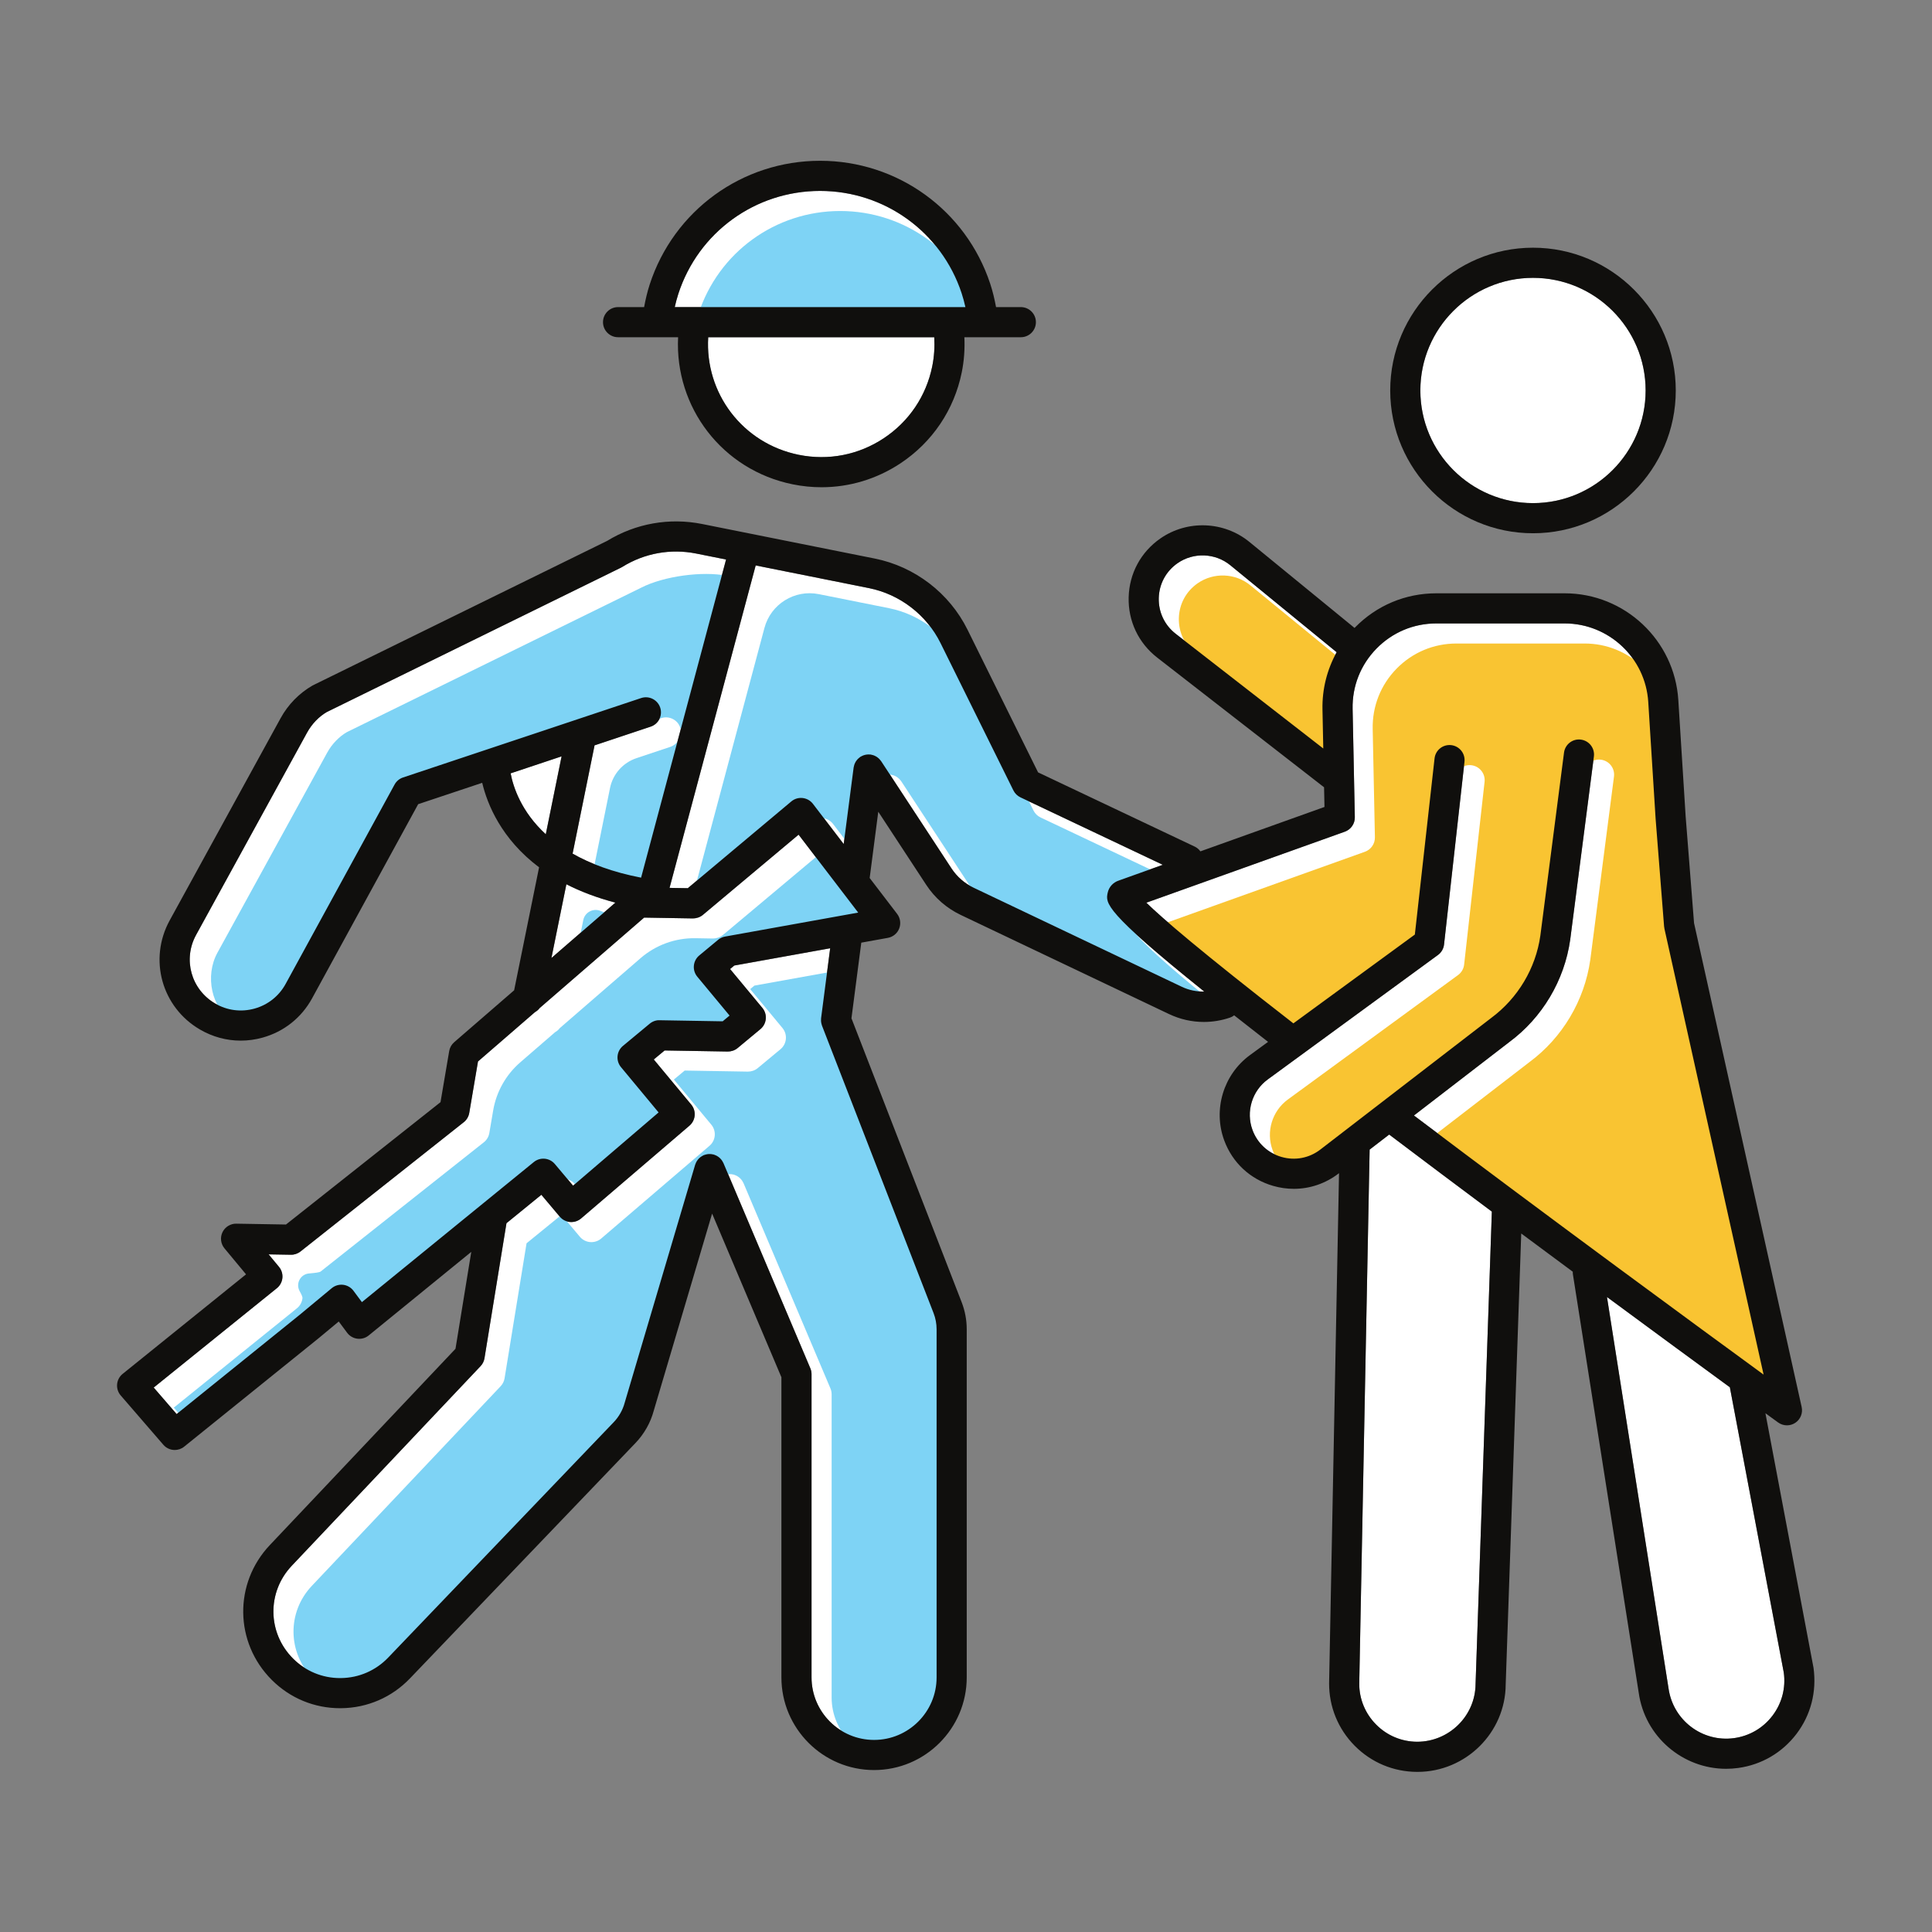
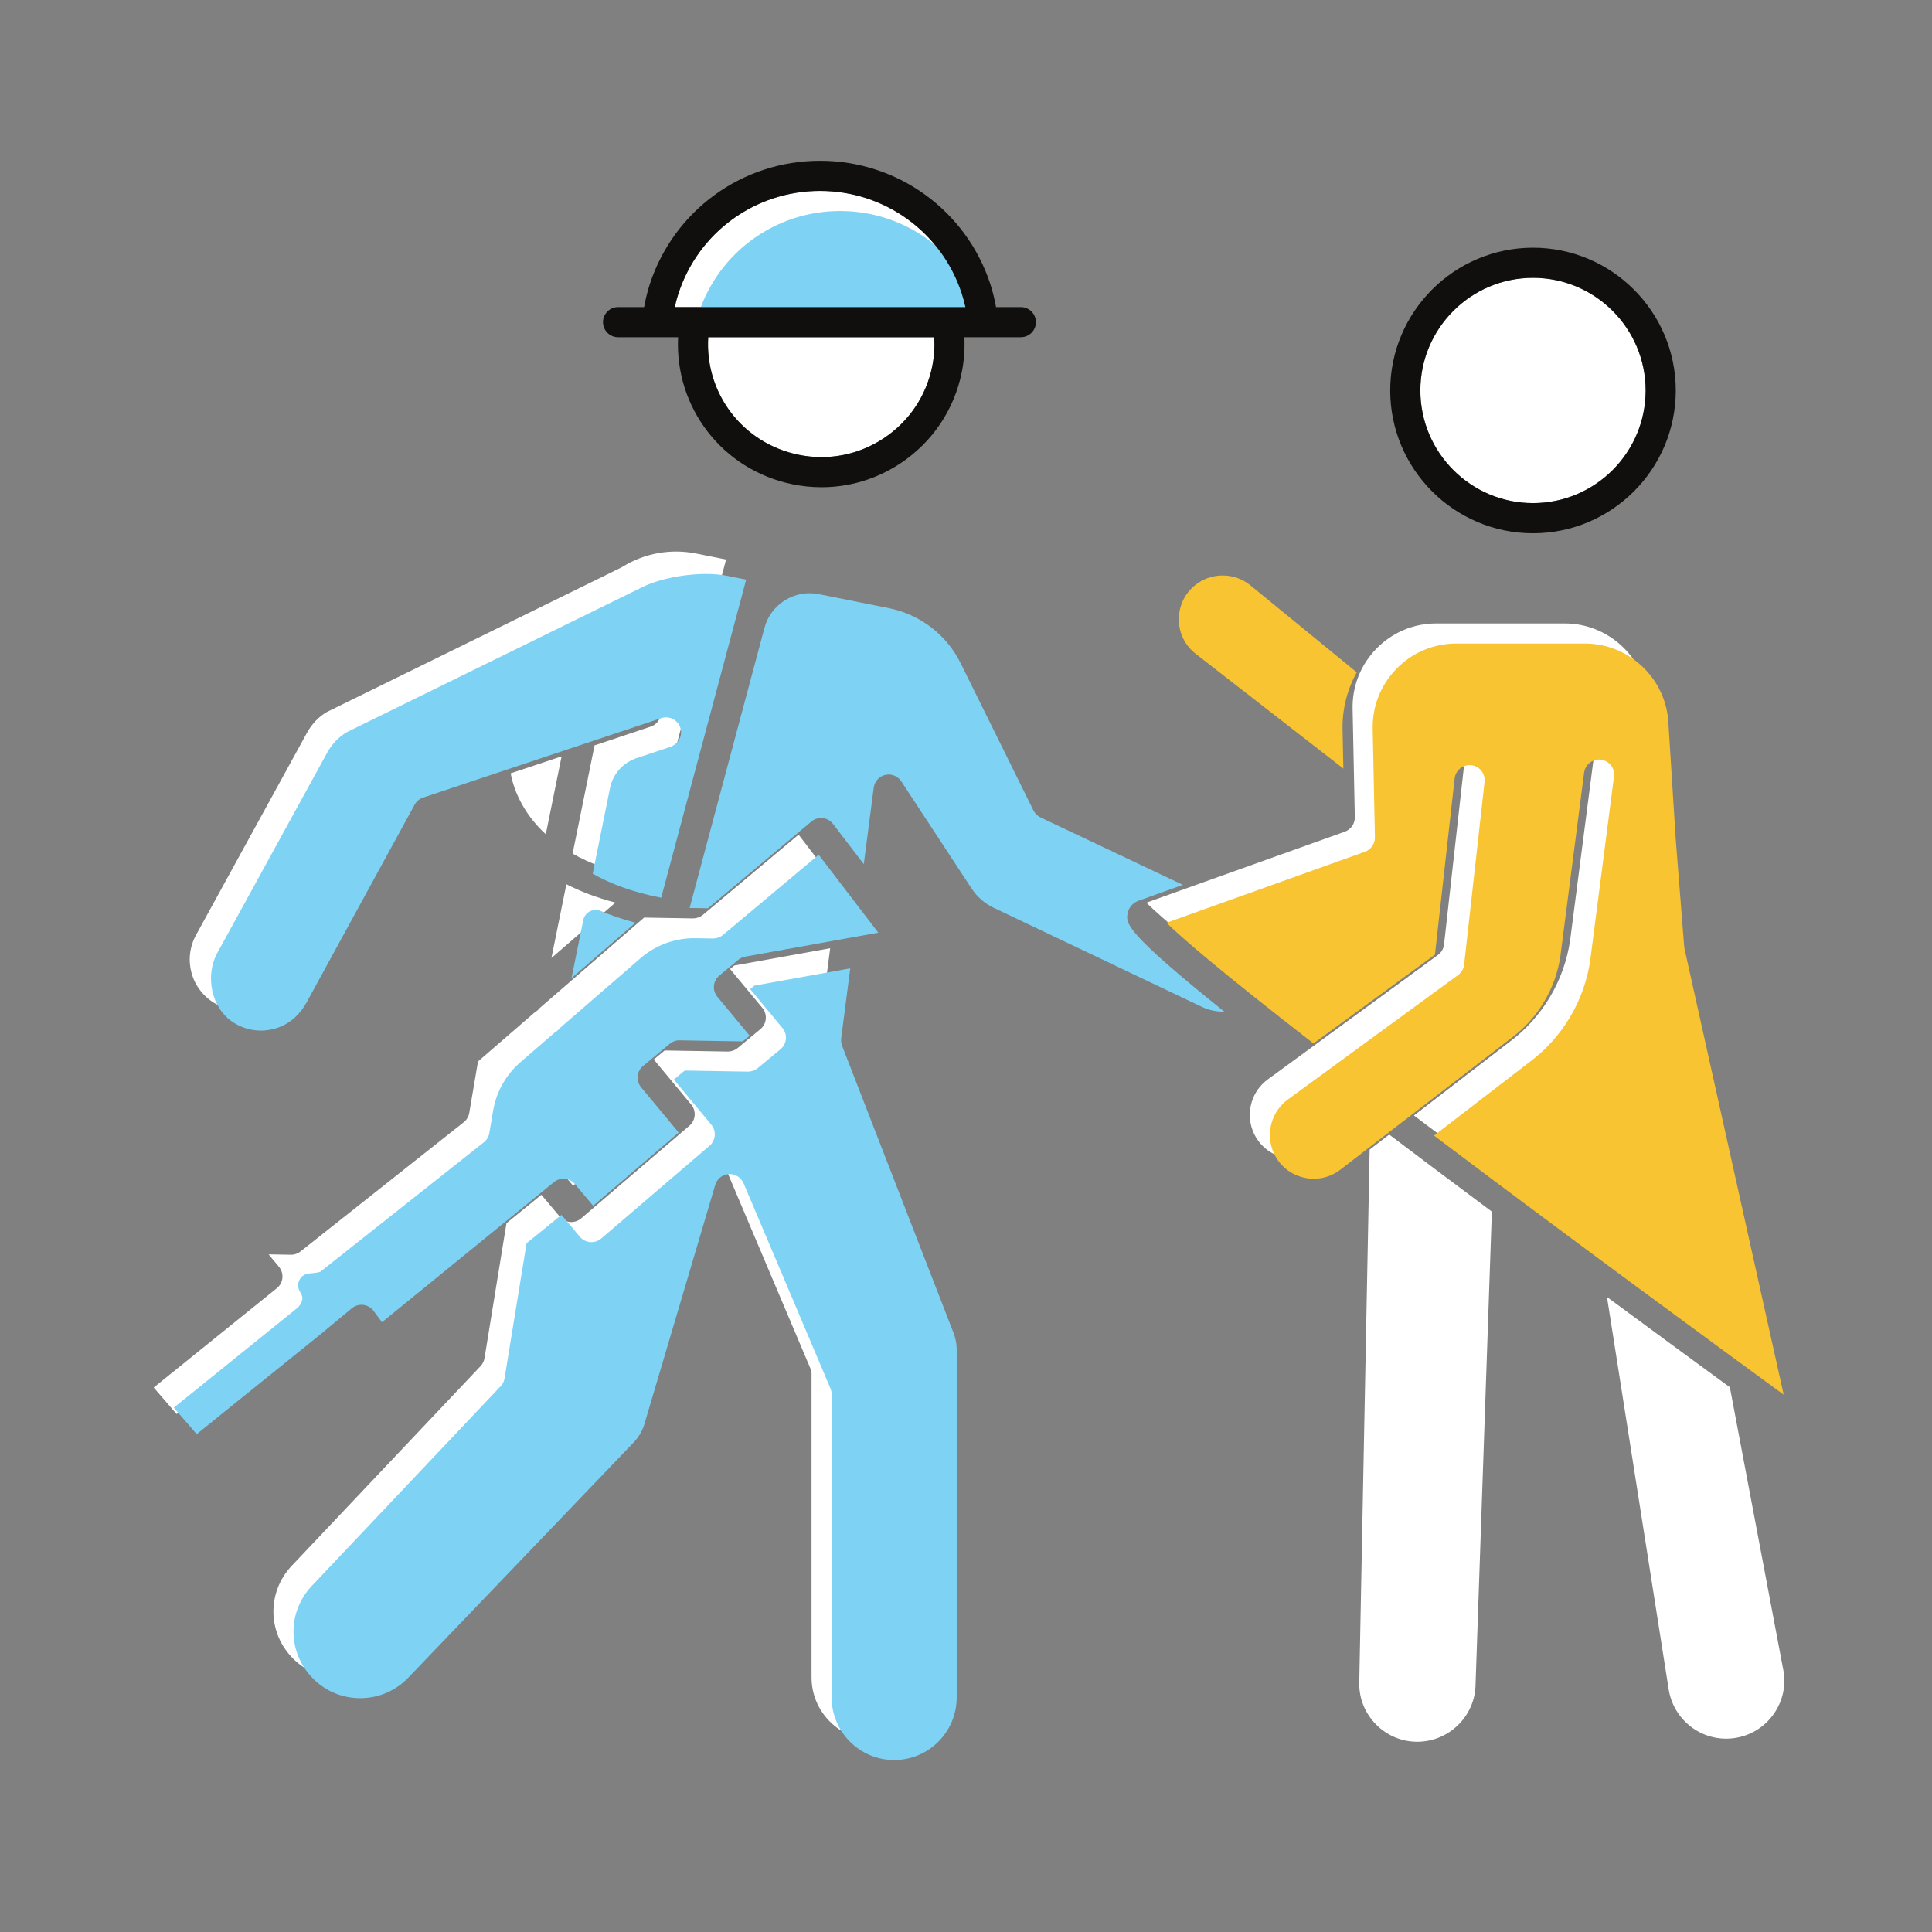
<svg xmlns="http://www.w3.org/2000/svg" xmlns:ns1="http://sodipodi.sourceforge.net/DTD/sodipodi-0.dtd" xmlns:ns2="http://www.inkscape.org/namespaces/inkscape" version="1.1" id="svg2" width="3266.667" height="3266.667" viewBox="0 0 3266.667 3266.667" ns1:docname="shutterstock_1542946763.eps">
  <rect x="0" y="0" width="3266.667" height="3266.667" fill="#808080" stroke="none" />
  <defs id="defs6" />
  <ns1:namedview id="namedview4" pagecolor="#ffffff" bordercolor="#000000" borderopacity="0.25" ns2:showpageshadow="2" ns2:pageopacity="0.0" ns2:pagecheckerboard="0" ns2:deskcolor="#d1d1d1" />
  <g id="g8" ns2:groupmode="layer" ns2:label="ink_ext_XXXXXX" transform="matrix(1.333,0,0,-1.333,0,3266.667)">
    <g id="g10" transform="scale(0.1)">
      <path d="m 10402.2,22084.4 c -821.84,0 -1544.55,-524.7 -1798.12,-1305.9 -17.85,-54.8 -32.59,-111 -45.34,-167.7 h 3686.86 c -13.5,59.8 -29.2,119.2 -48.4,177.3 -256.4,775.4 -977.7,1296.3 -1795,1296.3" style="fill:#ffffff;fill-opacity:1;fill-rule:nonzero;stroke:none" id="path12" />
      <path d="m 21111.9,12727.8 c -1,4.4 -0.9,8.8 -1.6,13.3 -0.7,4.4 -2,8.6 -2.4,13.2 l -107.6,1367.4 -93.4,1481.4 c -35.1,558.1 -500.6,995.2 -1059.8,995.2 h -1628.5 c -287.7,0 -557,-113.2 -758.5,-318.8 -201.4,-205.5 -309,-477.1 -303.2,-764.8 l 28.1,-1374.1 c 1.7,-82.1 -49.3,-156.1 -126.7,-183.8 l -2517.8,-900.7 c 196.5,-191.8 683,-613 1865.2,-1530.6 l 1540.6,1126.4 250,2234.1 c 11.6,104.9 105.9,180.4 211.1,168.7 104.9,-11.8 180.4,-106.3 168.6,-211.2 L 18316.7,12526 c -5.8,-53.2 -33.8,-101.4 -77,-133 l -2159.2,-1578.8 c -199.7,-145.9 -279.2,-409.8 -193.3,-641.7 62,-167.6 196,-291.9 367.7,-341.3 171.8,-49.5 351.5,-15.1 492.8,93.8 l 2166.3,1668.3 c 339.3,250.8 565.7,630.8 624.3,1044.9 l 300.3,2321.5 c 13.4,104.7 109.3,178.9 213.9,165 104.7,-13.5 178.6,-109.3 165,-214 l -300.4,-2323.8 c -73.2,-517.2 -354.7,-989.6 -772.9,-1298.7 L 17935,10356.9 c 1729.6,-1306.1 3621.5,-2692.7 4435,-3286.6 l -1258.1,5657.5" style="fill:#ffffff;fill-opacity:1;fill-rule:nonzero;stroke:none" id="path14" />
      <path d="m 21942.1,6909.6 c -388.3,283.8 -934.2,684.1 -1558.7,1145 l 780.4,-4961.7 c 56.2,-406.6 428.9,-689.3 832.3,-633.6 195.2,26.9 368.3,128.2 487.2,285.3 119.1,157.1 169.7,351.1 142.7,546.3 l -683.9,3618.7" style="fill:#ffffff;fill-opacity:1;fill-rule:nonzero;stroke:none" id="path16" />
      <path d="m 10131.4,18737.2 c 376.8,-76.3 759.4,-1.6 1079,210.4 319.9,211.9 538.1,535.8 614.4,911.8 24.8,122.5 32.7,246.1 25.6,369.2 H 8983.24 c -43.8,-708.6 435.07,-1346.7 1148.16,-1491.4" style="fill:#ffffff;fill-opacity:1;fill-rule:nonzero;stroke:none" id="path18" />
      <path d="m 6994.48,12354.4 811.24,702.6 c -238.62,62.7 -444.34,142.2 -621.51,232.8 l -189.73,-935.4" style="fill:#ffffff;fill-opacity:1;fill-rule:nonzero;stroke:none" id="path20" />
      <path d="m 8374.17,15531 c 33.47,-100.1 -20.65,-208.4 -120.81,-241.8 l -712.71,-237.7 c -0.49,-3.2 -0.31,-6.3 -0.92,-9.5 l -276.7,-1363.6 c 222.32,-126.6 506.11,-234.8 868.85,-304.7 l 1077.91,4035.3 -378.28,75.7 c -324.71,65 -657.27,4.7 -937.96,-169.4 -5.34,-3.3 -10.82,-6.4 -16.41,-9.2 L 4145.21,15474.5 c -98.78,-57.4 -189.11,-149.7 -250.2,-261.1 L 2487.65,12647.9 c -170.08,-309.9 -64.08,-692.3 241.23,-870.4 152.28,-88.9 329.69,-111.8 499.65,-64.7 169.95,47.3 310.16,158.5 394.76,313.4 l 1381.75,2528.6 c 23.13,42.4 61.45,74.4 107.25,89.6 l 3020.14,1007.4 c 100.03,33.3 208.27,-20.7 241.74,-120.8" style="fill:#ffffff;fill-opacity:1;fill-rule:nonzero;stroke:none" id="path22" />
      <path d="m 17372.9,9924.1 -131.7,-6772.6 c -1,-194.2 74.9,-379.9 213.6,-519.9 138.6,-140 323.5,-217.6 520.5,-218.5 404.7,-0.1 739.4,327.4 741.4,734.3 l 206.4,5990.3 c -432.8,322.8 -872.9,652.9 -1302.2,977.4 l -248,-191" style="fill:#ffffff;fill-opacity:1;fill-rule:nonzero;stroke:none" id="path24" />
-       <path d="m 14049.9,13181 c 15.6,74.4 69.6,133.4 142.5,156.6 l 556.7,199.1 -1805.4,855.5 c -38.9,18.4 -70.5,49.4 -89.5,87.9 l -924.5,1869.4 c -177.1,358 -516.5,618.5 -908,696.8 l -1436.36,287.5 -1092.54,-4089.9 231.59,-3.9 1312.71,1100.3 c 39.9,33.5 90.9,49.3 143.8,43.5 51.8,-5.8 99,-32.5 130.8,-73.9 l 390.1,-509.9 125.9,970.6 c 0.3,2.2 1.2,4.2 1.5,6.4 1.2,7 3,13.9 4.9,20.7 1.5,5.4 2.9,10.7 4.9,15.9 2.4,6.3 5.3,12.3 8.4,18.3 2.6,5.1 5,10.1 8,14.9 3.5,5.6 7.6,10.8 11.7,16.1 3.6,4.5 7.1,9.1 11,13.3 4.3,4.6 9,8.7 13.8,12.9 4.9,4.3 9.7,8.4 14.9,12.1 2,1.4 3.6,3.2 5.7,4.6 3,2 6.4,3.1 9.5,5 5.8,3.3 11.6,6.4 17.6,9.1 5.6,2.5 11.2,4.6 16.8,6.5 6.1,2.1 12.2,3.8 18.5,5.3 5.9,1.3 11.9,2.3 17.9,3.1 6.3,0.8 12.4,1.4 18.8,1.6 6.5,0.1 12.8,-0.1 19.3,-0.6 3.7,-0.3 7.2,0.2 11,-0.3 2.4,-0.3 4.6,-1.3 7,-1.7 6.4,-1.1 12.6,-2.7 18.8,-4.4 6.1,-1.6 12.1,-3.3 17.9,-5.5 5.5,-2.1 10.6,-4.7 15.9,-7.3 5.9,-2.9 11.7,-5.8 17.2,-9.3 4.9,-3.1 9.5,-6.6 14.1,-10.2 5.2,-4 10.3,-7.9 15.1,-12.4 4.1,-3.9 7.9,-8.2 11.8,-12.6 4.5,-5.2 9,-10.4 13,-16 1.3,-1.9 3,-3.4 4.3,-5.3 l 891.4,-1359.1 c 69.7,-106.2 167,-191.1 281.7,-245.7 l 2642.2,-1257.3 c 89.7,-42.7 186.4,-61.1 283.4,-60.3 -1272.5,1021.2 -1252.9,1122.5 -1225.8,1252.6" style="fill:#ffffff;fill-opacity:1;fill-rule:nonzero;stroke:none" id="path26" />
      <path d="m 10423.8,11505.6 c -2.1,6.2 -3.8,12.5 -5.3,19 -1.4,6.3 -2.5,12.5 -3.3,18.9 -0.6,5.7 -1,11.4 -1.1,17.2 -0.2,7.3 0,14.4 0.6,21.6 0.2,2.7 -0.1,5.4 0.2,8.2 l 115.3,887.7 -1215.96,-218.9 -53.62,-44.6 409.58,-493.3 c 67.43,-81.2 56.23,-201.7 -25.01,-269.1 l -289.15,-240.1 c -35.2,-29.2 -80.74,-44.5 -125.28,-44 l -800.48,13.5 -137.6,-114.2 475.39,-572.6 c 66.68,-80.3 56.48,-199.3 -22.78,-267.2 L 7371.14,9051.2 c -38.69,-33.2 -89.2,-49.2 -139.84,-45.4 -50.76,4.2 -97.91,28.5 -130.64,67.5 l -233.89,277.9 -442.54,-360.6 -278.81,-1712.4 c -6.1,-37.8 -23.52,-72.8 -49.77,-100.6 L 3700.8,4645.6 c -316.5,-334.5 -309.29,-851.7 16.43,-1177.4 159.74,-159.8 371.37,-247.4 596.81,-247.4 3.24,0 6.35,0.1 9.46,0.1 228.92,2.4 442.29,94.9 600.67,260.2 L 7784.7,6466.8 c 66.31,69.2 114.46,154.7 139.22,247.2 l 893.66,3018 c 0.87,3 2.43,5.6 3.48,8.5 2.18,6.2 4.67,12.2 7.41,18.1 2.61,5.5 5.28,10.9 8.4,16.1 3.3,5.5 6.9,10.8 10.76,16 3.41,4.7 6.84,9.2 10.63,13.4 4.61,5.2 9.52,9.9 14.69,14.6 3.92,3.6 7.9,7 12.13,10.2 5.54,4.3 11.44,8.2 17.54,11.8 4.79,2.9 9.58,5.6 14.56,8 3.17,1.6 5.84,3.6 9.14,5 3.23,1.4 6.53,1.9 9.83,3.1 5.47,1.9 10.95,3.6 16.6,5.1 6.66,1.7 13.26,3.2 19.97,4.2 5.41,0.8 10.82,1.3 16.36,1.7 7.1,0.4 14.12,0.6 21.15,0.2 5.17,-0.2 10.34,-0.8 15.49,-1.5 7.53,-1 14.93,-2.3 22.28,-4.2 2.36,-0.6 4.72,-0.6 7.09,-1.3 2.42,-0.8 4.54,-2.1 6.96,-2.9 7.29,-2.5 14.25,-5.3 21.15,-8.6 4.73,-2.3 9.34,-4.7 13.81,-7.3 5.98,-3.5 11.64,-7.3 17.17,-11.4 4.61,-3.4 9.08,-6.9 13.38,-10.7 4.67,-4.2 9.08,-8.7 13.38,-13.4 4.28,-4.6 8.27,-9.3 12.06,-14.3 3.43,-4.6 6.6,-9.4 9.65,-14.4 3.79,-6 7.21,-12.2 10.26,-18.7 1.18,-2.4 2.79,-4.5 3.86,-7 L 10278.7,7150 c 10.1,-23.6 15.2,-49 15.2,-74.6 V 3229.5 c 0,-437.3 355.8,-793.1 793.1,-793.1 437.3,0 793.2,355.8 793.2,793.1 v 4414.9 c 0,70.8 -13.1,140.3 -38.7,206.6 l -1415.2,3645.8 c -1.2,2.9 -1.5,5.9 -2.5,8.8" style="fill:#ffffff;fill-opacity:1;fill-rule:nonzero;stroke:none" id="path28" />
      <path d="m 7123.5,14912.4 -646.46,-215.6 c 32.84,-173.5 134.25,-486.1 445.97,-772.8 l 200.49,988.4" style="fill:#ffffff;fill-opacity:1;fill-rule:nonzero;stroke:none" id="path30" />
      <path d="m 8915.24,12901.2 c -35.33,-29.5 -82.48,-44.8 -126.02,-44.6 l -618.84,10.5 -1324.95,-1147.3 c -16.11,-21.8 -36.46,-38.8 -59.84,-51.9 l -722.53,-625.7 -110.86,-652.6 c -7.83,-46.5 -32.72,-88.5 -69.67,-117.8 l -2071.12,-1640 c -34.71,-27.4 -78.88,-42.3 -121.93,-41.2 l -282.29,4.8 131.63,-158.5 c 32.6,-39.4 48.14,-90.2 43.05,-141.1 -4.99,-50.9 -30.37,-97.6 -70.17,-129.7 L 1949.68,6906 l 290.62,-336.2 1561.03,1259 406.71,337.7 c 40.44,33.5 93.19,48.9 144.82,42.7 52,-6.2 99.28,-33.6 130.64,-75.7 l 106.99,-144 2180.73,1776.8 c 81,65.9 199.81,54.7 266.87,-25.1 l 230.91,-274.4 1084.77,928.8 -477.26,574.9 c -32.34,39 -47.9,89.3 -43.17,139.7 4.61,50.5 29.24,97 68.18,129.4 l 339.15,281.4 c 35.21,29.3 80.87,46.3 125.29,44.1 l 800.48,-13.6 87.58,72.8 -409.57,493.4 c -32.34,39 -47.9,89.2 -43.17,139.7 4.61,50.5 29.24,97 68.18,129.4 l 239.38,198.7 c 25.38,21 55.73,35.2 88.2,41 l 1688.66,304 -756.2,988.5 -1214.26,-1017.8" style="fill:#ffffff;fill-opacity:1;fill-rule:nonzero;stroke:none" id="path32" />
-       <path d="m 15606,17336.2 c -191.6,156.7 -466.9,167.1 -669.7,25.9 -146.6,-102.1 -233.3,-263.1 -238,-441.6 -4.6,-178.6 73.5,-343.9 214.6,-453.6 l 1872,-1455 -10.2,495 c -5.3,258.3 58.1,506.5 179.7,726.2 L 15606,17336.2" style="fill:#ffffff;fill-opacity:1;fill-rule:nonzero;stroke:none" id="path34" />
      <path d="m 20873.8,19553.1 c 0,787.9 -641,1428.8 -1428.8,1428.8 -787.8,0 -1428.7,-640.9 -1428.7,-1428.8 0,-787.8 640.9,-1428.8 1428.7,-1428.8 787.8,0 1428.8,641 1428.8,1428.8" style="fill:#ffffff;fill-opacity:1;fill-rule:nonzero;stroke:none" id="path36" />
      <path d="m 12451.9,20533.3 c -256.4,775.4 -977.6,1296.4 -1794.9,1296.4 -821.86,0 -1544.59,-524.9 -1798.14,-1306 -17.85,-54.8 -32.59,-111 -45.34,-167.7 h 3686.78 c -13.5,59.8 -29.1,119.2 -48.4,177.3" style="fill:#7ed3f5;fill-opacity:1;fill-rule:nonzero;stroke:none" id="path38" />
      <path d="m 7398.47,12835.2 -149.21,-735.6 811.24,702.6 c -161.77,42.5 -308.41,92.7 -441.28,148.9 -94.2,39.8 -200.42,-15.6 -220.75,-115.9" style="fill:#7ed3f5;fill-opacity:1;fill-rule:nonzero;stroke:none" id="path40" />
      <path d="m 8636.63,15245 c 15.32,-93.9 -47.69,-183.6 -137.98,-213.7 l -425.55,-142 c -171.72,-57.2 -299.7,-201.8 -335.57,-379.3 -81.37,-402.5 -219.73,-1086.4 -219.73,-1086.4 222.33,-126.6 506.12,-234.8 868.85,-304.7 l 1077.92,4035.3 -241.2,48.2 c -313.7,62.8 -803.63,-4.6 -1088.73,-149.7 l -2.73,-1.4 -3731.93,-1831.6 c -98.78,-57.4 -189.1,-149.7 -250.19,-261.1 l -1392.33,-2538 c -159.54,-290.9 -79,-700.9 199.32,-881.4 178.39,-115.6 395.49,-137.3 595.54,-58 146.24,58 262.3,174 337.73,312.1 L 5259.79,14300 c 23.15,42.3 61.47,74.4 107.27,89.6 L 8387.21,15397 c 109.98,36.6 229.88,-32.3 249.42,-152" style="fill:#7ed3f5;fill-opacity:1;fill-rule:nonzero;stroke:none" id="path42" />
      <path d="m 17209.2,15978.3 -1348.4,1103.1 c -191.6,156.7 -467,167.1 -669.8,25.9 -146.5,-102.1 -233.2,-263.1 -238,-441.6 -4.6,-178.6 73.6,-343.9 214.6,-453.6 l 1872,-1455 -10.1,495 c -5.3,258.3 58.1,506.5 179.7,726.2" style="fill:#f9c432;fill-opacity:1;fill-rule:nonzero;stroke:none" id="path44" />
      <path d="m 7292.86,9486.4 230.91,-274.4 1084.77,928.8 -477.25,574.9 c -32.35,39 -47.9,89.3 -43.17,139.7 4.59,50.5 29.23,97 68.18,129.4 l 339.15,281.4 c 35.2,29.2 80.87,46.3 125.28,44.1 l 800.48,-13.6 87.59,72.8 -409.57,493.4 c -32.35,39 -47.9,89.2 -43.18,139.7 4.61,50.5 29.24,97 68.19,129.4 l 239.37,198.7 c 25.35,21 55.73,35.2 88.16,41 l 1688.73,304 -756.2,988.5 -1214.28,-1017.8 c -35.33,-29.5 -82.49,-44.8 -126.03,-44.6 l -222.17,3.8 c -255.42,4.3 -503.45,-85.8 -696.57,-253 L 7100.21,11465 c -16.12,-21.8 -36.46,-38.8 -59.85,-51.9 l -441.29,-382.2 c -181.82,-157.4 -303.27,-373.2 -343.55,-610.3 l -48.59,-286 c -7.89,-46.5 -32.69,-88.4 -69.63,-117.6 L 4066.18,8377 c -13.12,-10.3 -74.15,-18.1 -144.96,-23.7 -110.92,-8.8 -174.14,-129.1 -119.57,-226 21.64,-38.5 36.5,-71.1 34.99,-86.3 -4.98,-50.9 -30.36,-97.6 -70.18,-129.7 L 2204.45,6651.2 2495.08,6315 4056.1,7574 l 406.71,337.7 c 40.44,33.5 93.19,48.9 144.83,42.7 52,-6.2 99.27,-33.6 130.63,-75.7 l 106.99,-144 2180.73,1776.8 c 80.89,65.9 199.68,54.7 266.87,-25.1" style="fill:#7ed3f5;fill-opacity:1;fill-rule:nonzero;stroke:none" id="path46" />
      <path d="m 19793.1,12383.4 300.2,2321.5 c 13.5,104.8 109.4,178.9 214,165 104.7,-13.5 178.5,-109.3 165,-214 l -300.5,-2323.8 c -73.1,-517.2 -354.7,-989.6 -772.8,-1298.7 l -1209.3,-931.3 C 19919.3,8796 21811.2,7409.4 22624.8,6815.5 L 21366.7,12473 c -1,4.4 -0.9,8.8 -1.6,13.3 -0.7,4.4 -2.1,8.6 -2.4,13.2 l -107.6,1367.4 -93.4,1481.4 c -35.1,558.1 -500.7,995.2 -1059.8,995.2 h -1628.6 c -287.6,0 -557,-113.2 -758.4,-318.7 -201.4,-205.6 -309,-477.2 -303.2,-764.9 l 28.1,-1374 c 1.6,-82.2 -49.4,-156.2 -126.8,-183.9 l -2517.7,-900.7 c 196.5,-191.8 683,-613 1865.1,-1530.6 l 1540.7,1126.4 250,2234.1 c 11.5,104.9 105.8,180.4 211.1,168.7 104.9,-11.8 180.4,-106.3 168.6,-211.2 l -259.3,-2317.5 c -5.9,-53.2 -33.8,-101.4 -77,-133 l -2159.2,-1578.7 c -199.7,-146 -279.2,-409.9 -193.4,-641.8 62.1,-167.6 196.1,-291.9 367.8,-341.3 171.8,-49.5 351.5,-15.1 492.8,93.8 l 2166.3,1668.3 c 339.3,250.8 565.7,630.8 624.3,1044.9" style="fill:#f9c432;fill-opacity:1;fill-rule:nonzero;stroke:none" id="path48" />
      <path d="m 9515.39,11960 409.57,-493.4 c 67.44,-81.2 56.24,-201.7 -25,-269.1 l -289.14,-240.1 c -35.2,-29.2 -80.74,-44.5 -125.28,-44 l -800.48,13.5 -137.61,-114.2 475.39,-572.6 c 66.68,-80.3 56.49,-199.3 -22.77,-267.2 L 7625.92,8796.3 c -38.69,-33.1 -89.21,-49.1 -139.85,-45.3 -50.76,4.2 -97.91,28.5 -130.63,67.5 L 7121.54,9096.4 6679,8735.8 6400.19,7023.4 c -6.1,-37.8 -23.51,-72.8 -49.77,-100.6 L 3955.58,4390.8 C 3639.07,4056.3 3646.29,3539.1 3972,3213.4 4131.75,3053.6 4343.38,2966 4568.82,2966 c 3.23,0 6.34,0.1 9.45,0.1 228.93,2.4 442.3,94.9 600.68,260.2 L 8039.47,6212 c 66.31,69.2 114.47,154.7 139.22,247.2 l 893.66,3018 c 0.87,3 2.44,5.6 3.49,8.5 2.18,6.2 4.67,12.2 7.4,18.1 2.61,5.5 5.29,10.9 8.4,16.1 3.3,5.5 6.9,10.8 10.76,16 3.42,4.7 6.85,9.2 10.64,13.4 4.61,5.2 9.52,9.9 14.68,14.6 3.92,3.6 7.91,7 12.13,10.3 5.54,4.2 11.45,8.1 17.54,11.7 4.8,2.9 9.58,5.6 14.56,8 3.17,1.5 5.84,3.6 9.14,5 3.24,1.4 6.54,1.9 9.83,3.1 5.48,1.9 10.96,3.6 16.61,5.1 6.66,1.7 13.25,3.2 19.97,4.2 5.41,0.8 10.82,1.3 16.36,1.7 7.09,0.4 14.12,0.6 21.15,0.2 5.17,-0.2 10.32,-0.8 15.49,-1.5 7.53,-0.9 14.93,-2.3 22.27,-4.2 2.37,-0.6 4.73,-0.6 7.09,-1.3 2.43,-0.8 4.54,-2.1 6.97,-2.9 7.28,-2.5 14.24,-5.3 21.15,-8.7 4.73,-2.2 9.33,-4.6 13.81,-7.2 5.97,-3.5 11.63,-7.3 17.17,-11.4 4.6,-3.4 9.08,-6.9 13.37,-10.7 4.67,-4.2 9.09,-8.7 13.37,-13.4 4.3,-4.6 8.28,-9.3 12.07,-14.3 3.43,-4.6 6.6,-9.4 9.65,-14.4 3.79,-6 7.22,-12.2 10.27,-18.7 1.18,-2.4 2.79,-4.5 3.85,-7 L 10533.5,6895.1 c 10.1,-23.5 15.2,-48.9 15.2,-74.5 V 2974.7 c 0,-437.3 355.8,-793.1 793.1,-793.1 437.3,0 793.1,355.8 793.1,793.1 v 4414.9 c 0,70.8 -13,140.3 -38.7,206.6 L 10681,11242 c -1.1,2.9 -1.5,5.9 -2.4,8.8 -2.1,6.2 -3.9,12.5 -5.3,19 -1.4,6.3 -2.5,12.5 -3.3,18.9 -0.6,5.7 -1,11.4 -1.2,17.2 -0.1,7.3 0,14.4 0.7,21.6 0.2,2.8 -0.2,5.4 0.2,8.2 l 115.3,887.7 -1215.99,-218.9 -53.62,-44.5" style="fill:#7ed3f5;fill-opacity:1;fill-rule:nonzero;stroke:none" id="path50" />
      <path d="m 14304.7,12926.2 c 15.6,74.4 69.6,133.4 142.5,156.6 l 556.7,199.1 -1805.5,855.5 c -38.8,18.4 -70.4,49.4 -89.4,87.9 l -924.5,1869.4 c -178.3,360.5 -513.8,617.9 -908.1,696.9 l -890.5,178.2 c -306.9,61.4 -608.66,-126.2 -689.43,-428.5 l -948.9,-3552.2 231.6,-3.9 1312.73,1100.3 c 39.9,33.5 90.9,49.3 143.8,43.5 51.7,-5.8 99,-32.5 130.7,-73.9 l 390.1,-509.9 126,970.6 c 0.3,2.2 1.1,4.2 1.5,6.4 1.2,7 2.9,13.9 4.9,20.7 1.5,5.4 2.9,10.7 4.9,15.9 2.3,6.3 5.3,12.3 8.4,18.3 2.5,5.1 5,10.1 8,14.9 3.5,5.6 7.6,10.8 11.7,16.1 3.5,4.6 7,9.1 10.9,13.3 4.3,4.6 9.1,8.8 13.9,13 4.9,4.2 9.7,8.3 14.9,12 2,1.4 3.5,3.2 5.6,4.6 3.1,2 6.4,3.1 9.6,5 5.7,3.3 11.5,6.4 17.6,9.1 5.6,2.5 11.2,4.6 16.8,6.5 6.1,2.1 12.1,3.8 18.4,5.3 6,1.3 12,2.3 18,3.1 6.2,0.8 12.4,1.4 18.7,1.6 6.6,0.1 12.9,-0.1 19.4,-0.6 3.7,-0.3 7.2,0.2 10.9,-0.3 2.5,-0.3 4.6,-1.3 7.1,-1.7 6.4,-1.1 12.5,-2.6 18.7,-4.4 6.1,-1.7 12.2,-3.3 18,-5.5 5.4,-2.1 10.6,-4.7 15.9,-7.3 5.8,-2.9 11.7,-5.8 17.2,-9.3 4.9,-3.1 9.5,-6.6 14.1,-10.2 5.2,-4 10.3,-7.9 15,-12.4 4.2,-3.9 8,-8.2 11.9,-12.6 4.5,-5.2 9,-10.4 13,-16 1.3,-1.9 2.9,-3.4 4.2,-5.3 l 891.5,-1359.1 c 69.6,-106.2 166.9,-191.1 281.6,-245.6 L 15247,11733.9 c 89.8,-42.7 186.5,-61.1 283.5,-60.3 -1272.6,1021.2 -1253,1122.5 -1225.8,1252.6" style="fill:#7ed3f5;fill-opacity:1;fill-rule:nonzero;stroke:none" id="path52" />
      <path d="m 19445,20981.9 c 787.8,0 1428.8,-640.9 1428.8,-1428.8 0,-787.8 -641,-1428.8 -1428.8,-1428.8 -787.8,0 -1428.8,641 -1428.8,1428.8 0,787.9 641,1428.8 1428.8,1428.8 z m 0,-3239.8 c 998.6,0 1811,812.5 1811,1811 0,998.6 -812.4,1811 -1811,1811 -998.5,0 -1811,-812.4 -1811,-1811 0,-998.5 812.5,-1811 1811,-1811" style="fill:#100f0d;fill-opacity:1;fill-rule:nonzero;stroke:none" id="path54" />
-       <path d="m 22483.3,2744.6 c -118.9,-157.1 -292,-258.4 -487.2,-285.3 -403.5,-55.7 -776.1,227 -832.3,633.6 l -780.5,4961.7 c 624.5,-460.9 1170.5,-861.2 1558.8,-1145 L 22626,3290.9 c 27,-195.2 -23.6,-389.2 -142.7,-546.3 z m -3766.6,402.8 c -2,-406.9 -336.7,-734.4 -741.4,-734.3 -197.1,0.9 -382,78.5 -520.5,218.5 -138.8,140 -214.7,325.7 -213.7,519.9 l 131.7,6772.6 248,191 c 429.3,-324.5 869.5,-654.6 1302.3,-977.4 z m -1969,6777.6 c -141.3,-108.9 -321,-143.3 -492.8,-93.8 -171.7,49.4 -305.7,173.7 -367.8,341.3 -85.8,231.9 -6.3,495.8 193.4,641.7 l 2159.2,1578.8 c 43.2,31.6 71.1,79.8 77,133 l 259.3,2317.5 c 11.8,104.9 -63.7,199.4 -168.6,211.2 -105.3,11.7 -199.6,-63.8 -211.1,-168.7 l -250,-2234.1 -1540.7,-1126.4 c -1182.2,917.6 -1668.6,1338.8 -1865.1,1530.6 l 2517.7,900.7 c 77.4,27.7 128.4,101.7 126.8,183.8 l -28.1,1374.1 c -5.8,287.7 101.8,559.3 303.2,764.8 201.4,205.6 470.8,318.8 758.4,318.8 h 1628.6 c 559.1,0 1024.7,-437.1 1059.8,-995.2 l 93.4,-1481.4 107.6,-1367.4 c 0.3,-4.6 1.7,-8.8 2.4,-13.2 0.7,-4.5 0.6,-8.9 1.6,-13.3 L 22370,7070.3 c -813.6,593.9 -2705.5,1980.5 -4435.1,3286.6 l 1209.3,931.3 c 418.1,309.1 699.7,781.5 772.8,1298.7 l 300.5,2323.8 c 13.6,104.7 -60.4,200.5 -165,214 -104.6,13.9 -200.5,-60.3 -214,-165 l -300.2,-2321.5 c -58.6,-414.1 -285,-794.1 -624.3,-1044.9 z M 14992.2,11988.7 12350,13246 c -114.7,54.6 -212,139.5 -281.6,245.7 l -891.5,1359.1 c -1.3,1.9 -2.9,3.4 -4.3,5.3 -3.9,5.6 -8.4,10.8 -13,16 -3.8,4.4 -7.6,8.7 -11.8,12.6 -4.7,4.5 -9.8,8.4 -15,12.4 -4.6,3.6 -9.2,7.1 -14.1,10.2 -5.5,3.5 -11.4,6.4 -17.2,9.3 -5.3,2.6 -10.5,5.2 -15.9,7.3 -5.8,2.2 -11.9,3.9 -18,5.5 -6.2,1.7 -12.3,3.3 -18.7,4.4 -2.5,0.4 -4.6,1.4 -7.1,1.7 -3.7,0.5 -7.2,0 -10.9,0.3 -6.5,0.5 -12.8,0.7 -19.4,0.6 -6.3,-0.2 -12.5,-0.8 -18.7,-1.6 -6,-0.8 -12,-1.8 -18,-3.1 -6.2,-1.5 -12.3,-3.2 -18.4,-5.3 -5.6,-1.9 -11.2,-4 -16.8,-6.5 -6.1,-2.7 -11.9,-5.8 -17.6,-9.1 -3.2,-1.9 -6.5,-3 -9.6,-5 -2.1,-1.4 -3.6,-3.2 -5.6,-4.6 -5.2,-3.7 -10,-7.8 -14.9,-12.1 -4.8,-4.2 -9.6,-8.3 -13.9,-12.9 -3.9,-4.2 -7.4,-8.8 -10.9,-13.3 -4.1,-5.3 -8.2,-10.5 -11.7,-16.1 -3,-4.8 -5.5,-9.8 -8,-14.9 -3.1,-6 -6.1,-12 -8.4,-18.3 -2,-5.2 -3.5,-10.5 -4.9,-15.9 -2,-6.8 -3.7,-13.7 -4.9,-20.7 -0.4,-2.2 -1.2,-4.2 -1.5,-6.4 l -126,-970.6 -390.1,509.9 c -31.7,41.4 -79,68.1 -130.7,73.9 -52.9,5.8 -103.9,-10 -143.8,-43.5 L 8724.37,13240 l -231.6,3.9 1092.54,4089.9 1436.39,-287.5 c 391.5,-78.3 730.9,-338.8 907.9,-696.8 l 924.6,-1869.4 c 19,-38.5 50.6,-69.5 89.4,-87.9 l 1805.5,-855.5 -556.7,-199.1 c -72.9,-23.2 -126.9,-82.2 -142.5,-156.6 -27.2,-130.1 -46.8,-231.4 1225.8,-1252.6 -97,-0.8 -193.7,17.6 -283.5,60.3 z m -4577.3,-398.2 c -0.4,-2.8 0,-5.5 -0.2,-8.2 -0.7,-7.2 -0.9,-14.3 -0.7,-21.6 0.2,-5.8 0.6,-11.5 1.2,-17.2 0.8,-6.4 1.9,-12.6 3.3,-18.9 1.4,-6.5 3.2,-12.8 5.3,-19 0.9,-2.9 1.3,-5.9 2.4,-8.8 L 11841.4,7851 c 25.7,-66.3 38.7,-135.8 38.7,-206.6 V 3229.5 c 0,-437.3 -355.8,-793.1 -793.1,-793.1 -437.3,0 -793.2,355.8 -793.2,793.1 v 3845.9 c 0,25.6 -5,51 -15.1,74.5 L 9176.74,9752.3 c -1.06,2.5 -2.68,4.6 -3.86,7 -3.05,6.5 -6.46,12.7 -10.26,18.7 -3.05,5 -6.22,9.8 -9.64,14.4 -3.8,5 -7.78,9.7 -12.07,14.3 -4.3,4.7 -8.71,9.2 -13.38,13.4 -4.29,3.8 -8.77,7.3 -13.37,10.7 -5.54,4.1 -11.2,7.9 -17.17,11.4 -4.48,2.6 -9.08,5 -13.81,7.3 -6.91,3.3 -13.87,6.1 -21.15,8.6 -2.43,0.8 -4.54,2.1 -6.97,2.9 -2.36,0.7 -4.73,0.7 -7.09,1.3 -7.34,1.9 -14.75,3.2 -22.27,4.2 -5.16,0.7 -10.33,1.3 -15.49,1.5 -7.03,0.4 -14.06,0.2 -21.15,-0.2 -5.53,-0.4 -10.94,-0.9 -16.36,-1.7 -6.72,-1 -13.32,-2.5 -19.97,-4.2 -5.66,-1.5 -11.14,-3.2 -16.61,-5.1 -3.3,-1.2 -6.59,-1.7 -9.83,-3.1 -3.29,-1.4 -5.97,-3.4 -9.14,-5 -4.98,-2.4 -9.77,-5.1 -14.56,-8 -6.1,-3.6 -12,-7.5 -17.54,-11.8 -4.23,-3.2 -8.21,-6.6 -12.13,-10.2 -5.17,-4.7 -10.08,-9.4 -14.68,-14.6 -3.8,-4.2 -7.21,-8.7 -10.64,-13.4 -3.86,-5.2 -7.46,-10.5 -10.76,-16 -3.11,-5.2 -5.79,-10.6 -8.4,-16.1 -2.74,-5.9 -5.23,-11.9 -7.4,-18.1 -1.06,-2.9 -2.61,-5.5 -3.48,-8.5 L 7923.89,6714 c -24.76,-92.5 -72.9,-178 -139.22,-247.2 L 4924.14,3481.1 c -158.38,-165.3 -371.75,-257.8 -600.67,-260.2 -3.11,0 -6.22,-0.1 -9.46,-0.1 -225.44,0 -437.06,87.6 -596.81,247.4 -325.72,325.7 -332.93,842.9 -16.42,1177.4 l 2394.85,2532 c 26.25,27.8 43.67,62.8 49.76,100.6 l 278.81,1712.4 442.54,360.6 233.9,-277.9 c 32.72,-39 79.88,-63.3 130.64,-67.5 50.63,-3.8 101.14,12.2 139.83,45.4 l 1374.16,1176.5 c 79.25,67.9 89.46,186.9 22.77,267.2 l -475.38,572.6 137.59,114.2 800.48,-13.5 c 44.54,-0.5 90.08,14.8 125.29,44 l 289.14,240.1 c 81.24,67.4 92.44,187.9 25.01,269.1 l -409.57,493.3 53.62,44.6 1215.98,218.9 z m -5824.44,-3601 -106.99,144 c -31.35,42.1 -78.64,69.5 -130.64,75.7 -51.63,6.2 -104.38,-9.2 -144.81,-42.7 L 3801.31,7828.8 2240.28,6569.8 1949.65,6906 3511.67,8166.1 c 39.81,32.1 65.2,78.8 70.17,129.7 5.1,50.9 -10.45,101.7 -43.05,141.1 l -131.63,158.5 282.29,-4.8 c 43.05,-1.2 87.22,13.8 121.94,41.2 l 2071.11,1640 c 36.95,29.3 61.84,71.3 69.68,117.8 l 110.85,652.6 722.54,625.7 c 23.39,13.1 43.73,30.1 59.84,51.9 l 1324.94,1147.3 618.84,-10.5 c 43.54,-0.2 90.69,15.1 126.03,44.6 l 1214.28,1017.8 756.2,-988.5 -1688.68,-304 c -32.47,-5.8 -62.83,-20 -88.21,-41 l -239.38,-198.7 c -38.93,-32.4 -63.57,-78.9 -68.17,-129.4 -4.73,-50.5 10.82,-100.7 43.17,-139.7 l 409.57,-493.4 -87.58,-72.8 -800.49,13.6 c -44.42,2.2 -90.07,-14.8 -125.29,-44.1 l -339.15,-281.4 c -38.94,-32.4 -63.57,-78.9 -68.18,-129.4 -4.73,-50.4 10.83,-100.7 43.17,-139.7 l 477.26,-574.9 -1084.77,-928.8 -230.91,274.4 c -67.05,79.8 -185.87,91 -266.87,25.1 z m 2593.73,5300.3 c 177.16,-90.6 382.88,-170.1 621.5,-232.8 l -811.24,-702.6 z m -707.18,1407 646.46,215.6 -200.49,-988.4 c -311.72,286.7 -413.12,599.3 -445.97,772.8 z m -15.73,132.5 h 1.24 z m -1349.02,-184.9 c -45.79,-15.2 -84.11,-47.2 -107.25,-89.6 L 3623.27,12026.2 c -84.61,-154.9 -224.82,-266.1 -394.76,-313.4 -169.96,-47.1 -347.37,-24.2 -499.65,64.7 -305.32,178.1 -411.32,560.5 -241.24,870.4 l 1407.37,2565.5 c 61.08,111.4 151.41,203.7 250.2,261.1 l 3731.92,1831.6 c 5.6,2.8 11.07,5.9 16.43,9.2 280.67,174.1 613.23,234.4 937.95,169.4 l 378.28,-75.7 -1077.92,-4035.3 c -362.73,69.9 -646.52,178.1 -868.85,304.7 l 276.7,1363.6 c 0.62,3.2 0.44,6.3 0.93,9.5 l 712.71,237.7 c 100.15,33.4 154.27,141.7 120.8,241.8 -33.47,100.1 -141.71,154.1 -241.74,120.8 z m 9800.64,1822.5 c -141.1,109.7 -219.3,275 -214.7,453.6 4.8,178.5 91.5,339.5 238,441.6 202.8,141.2 478.2,130.8 669.8,-25.9 l 1348.4,-1103.1 c -121.6,-219.7 -185,-467.9 -179.7,-726.2 l 10.1,-495 z m 8090.2,-13114.4 -609.9,3227.8 c 99.6,-72.6 157,-114.3 160.8,-117.1 33.5,-24.2 72.9,-36.4 112.3,-36.4 36.5,0 72.9,10.4 104.9,31.3 66.5,43.6 98.9,123.7 81.6,201.2 l -1365,6138.3 -106.3,1351.1 -93.2,1478.5 c -47.8,758.8 -680.8,1353.3 -1441.2,1353.3 h -1628.6 c -391.3,0 -757.5,-154 -1031.4,-433.5 -1.9,-1.9 -3.4,-4.1 -5.3,-6 l -1333.9,1091.1 c -322.7,264.1 -787.5,282.1 -1130.1,43.6 -247.4,-172.3 -393.7,-443.9 -401.5,-745.2 -8,-301.3 124,-580.3 361.9,-765.3 l 2116.7,-1645.3 5.2,-249.5 -1573.8,-563 c -18.1,24.7 -41.7,45.8 -71.2,59.8 l -1987.8,941.9 -895,1809.8 c -229.2,463.5 -668.7,800.8 -1175.7,902.2 l -2190.21,438.4 c -416.17,83.3 -844.03,7.2 -1205.95,-214.3 L 3965.53,15811.6 c -170.57,-98.3 -310.91,-241.6 -405.72,-414.3 L 2152.44,12831.7 c -270.35,-492.9 -101.89,-1101 383.82,-1384.3 159.87,-93.3 337.17,-141 516.94,-141 92.57,0 185.88,12.7 277.7,38.2 270.22,75.1 493.17,252.1 627.79,498.3 l 1345.67,2462.7 812.1,270.9 c 64.63,-271.3 241.8,-711.5 721.42,-1071.8 l -316.44,-1559.9 -760.49,-658.6 c -33.47,-29 -55.86,-68.7 -63.21,-112.4 l -110.09,-647.9 -1960.02,-1552 -630.04,10.7 c -73.03,1.7 -143.32,-41 -175.55,-108.4 -32.23,-67.3 -22.39,-147.3 25.25,-204.7 l 273.6,-329.6 -1565.01,-1262.6 c -40.43,-32.5 -65.81,-80 -70.42,-131.6 -4.6,-51.7 11.94,-102.9 45.79,-142.1 l 540.7,-625.4 c 37.7,-43.7 90.95,-66.2 144.69,-66.2 42.18,0 84.6,13.9 119.82,42.4 l 1706.83,1376.6 253.68,210.7 106.13,-142.6 c 31.1,-41.8 77.88,-69.1 129.63,-75.6 52.63,-6.3 104.02,8.5 144.32,41.5 L 5977.74,8626.8 5777.63,7397.6 3423.09,4908.3 c -459.71,-486 -449.26,-1237.3 23.88,-1710.4 232.03,-232 539.47,-359.3 866.92,-359.3 4.61,0 9.21,0.1 13.69,0.1 332.56,3.6 642.47,137.8 872.51,378 l 2860.53,2985.7 c 110.6,115.4 191.1,258.1 231.16,407.8 l 740.95,2502.2 878.92,-2075.8 V 3229.5 c 0,-648.1 527.25,-1175.3 1175.35,-1175.3 648.1,0 1175.3,527.2 1175.3,1175.3 v 4414.9 c 0,118.3 -21.7,234.3 -64.5,344.8 l -1397.6,3600.5 124.6,959.5 336.7,60.7 c 65.6,11.8 120.4,56.8 144.4,119 24.1,62.1 14,132.2 -26.4,185.2 l -348.3,455.2 109.1,840.6 608.5,-927.8 c 107.9,-164.8 259.1,-296.6 437,-381.2 L 14828,11643.6 c 140.1,-66.7 290.6,-100.3 441.8,-100.3 111.6,0 223.7,18.3 332.3,55.3 19.6,6.7 36.8,16.9 52.5,28.7 132.6,-104.5 275,-216 430,-336.5 l -229.8,-168 c -336.8,-246.3 -470.9,-691.6 -326,-1083 104.5,-282.7 330.7,-492.6 620.4,-575.9 86.9,-25 175.1,-37.3 262.3,-37.3 203.6,0 402.3,66.9 569.4,195.6 l 3.8,2.9 -125.8,-6468.9 c -1.5,-299.2 113.7,-581 324.3,-793.6 210.5,-212.5 491.1,-330.3 790.4,-331.7 1.7,0 3.4,0 5.3,0 615.1,0 1117,498.9 1119.9,1108.9 l 197.1,5720.3 c 222.5,-165.5 441.2,-327.7 653.8,-485 -0.3,-11.5 0.1,-23.1 1.9,-34.8 L 20785.7,3037 c 77.4,-560 558.6,-966.9 1108.9,-966.9 50.8,0 102.1,3.4 153.8,10.6 296.3,40.8 559,194.7 739.6,433.1 180.7,238.5 257.5,533.1 215.1,838.7" style="fill:#100f0d;fill-opacity:1;fill-rule:nonzero;stroke:none" id="path56" />
      <path d="m 6462.52,14829.3 h -1.24" style="fill:#100f0d;fill-opacity:1;fill-rule:nonzero;stroke:none" id="path58" />
      <path d="m 8604.06,20778.5 c 253.56,781.2 976.28,1305.9 1798.14,1305.9 817.3,0 1538.5,-520.9 1794.9,-1296.3 19.3,-58.1 34.9,-117.5 48.4,-177.3 H 8558.71 c 12.75,56.7 27.5,112.9 45.35,167.7 z m 3220.74,-919.1 c -76.3,-376 -294.5,-699.9 -614.4,-911.8 -319.6,-212 -702.2,-286.7 -1079,-210.4 -713.11,144.7 -1191.99,782.8 -1148.19,1491.4 h 2867.19 c 7.1,-123.1 -0.8,-246.7 -25.6,-369.2 z m -3985.01,369.2 h 761.41 c -43.86,-888.2 558.93,-1684.3 1454.3,-1866 121.6,-24.7 243.8,-36.8 365.3,-36.8 353.4,0 699.4,103.4 1000.9,303.2 404.8,268.4 681,678.3 777.6,1154.4 30,147.6 39.9,296.6 33.2,445.2 h 716.2 c 105.5,0 191.1,85.5 191.1,191.1 0,105.5 -85.6,191.1 -191.1,191.1 h -314.6 c -18.7,100.4 -42.1,200.3 -74.2,297.3 -308.1,932.2 -1175.2,1558.6 -2157.7,1558.6 -988.08,0 -1856.74,-631 -2161.67,-1570.2 -30.12,-93 -52.39,-189 -70.36,-285.7 h -330.38 c -105.51,0 -191.11,-85.6 -191.11,-191.1 0,-105.6 85.6,-191.1 191.11,-191.1" style="fill:#100f0d;fill-opacity:1;fill-rule:nonzero;stroke:none" id="path60" />
    </g>
  </g>
</svg>